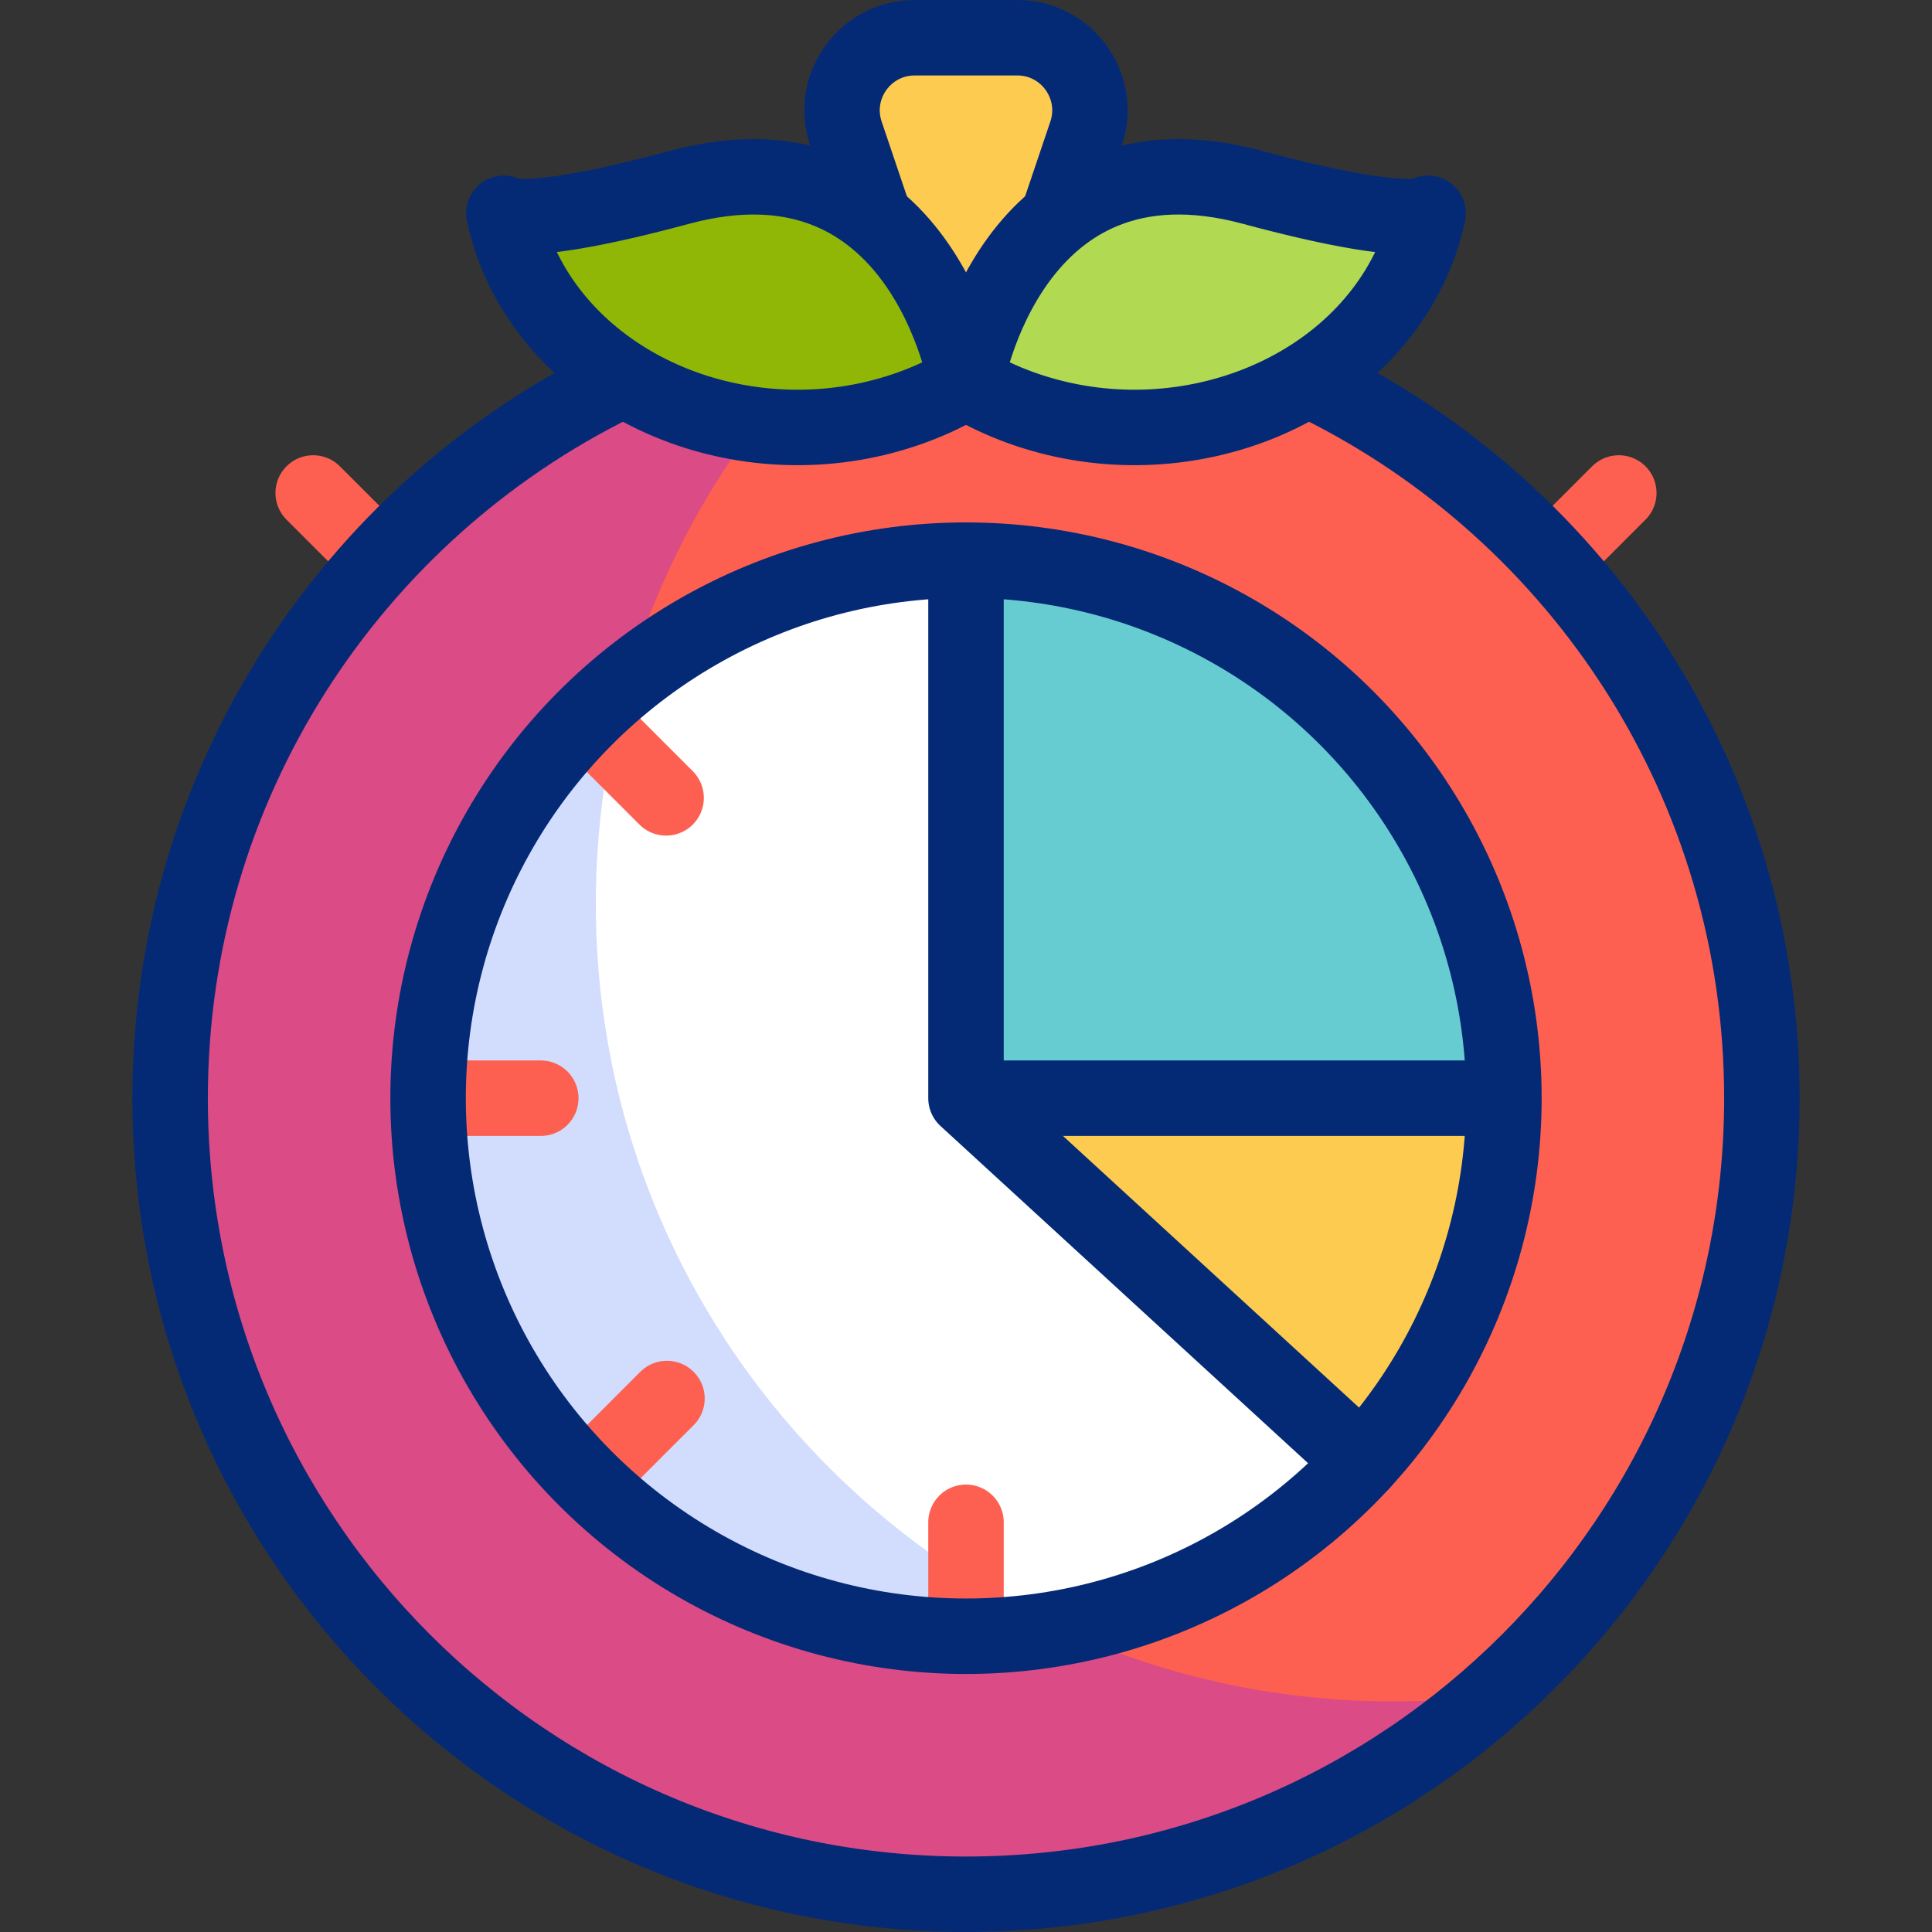
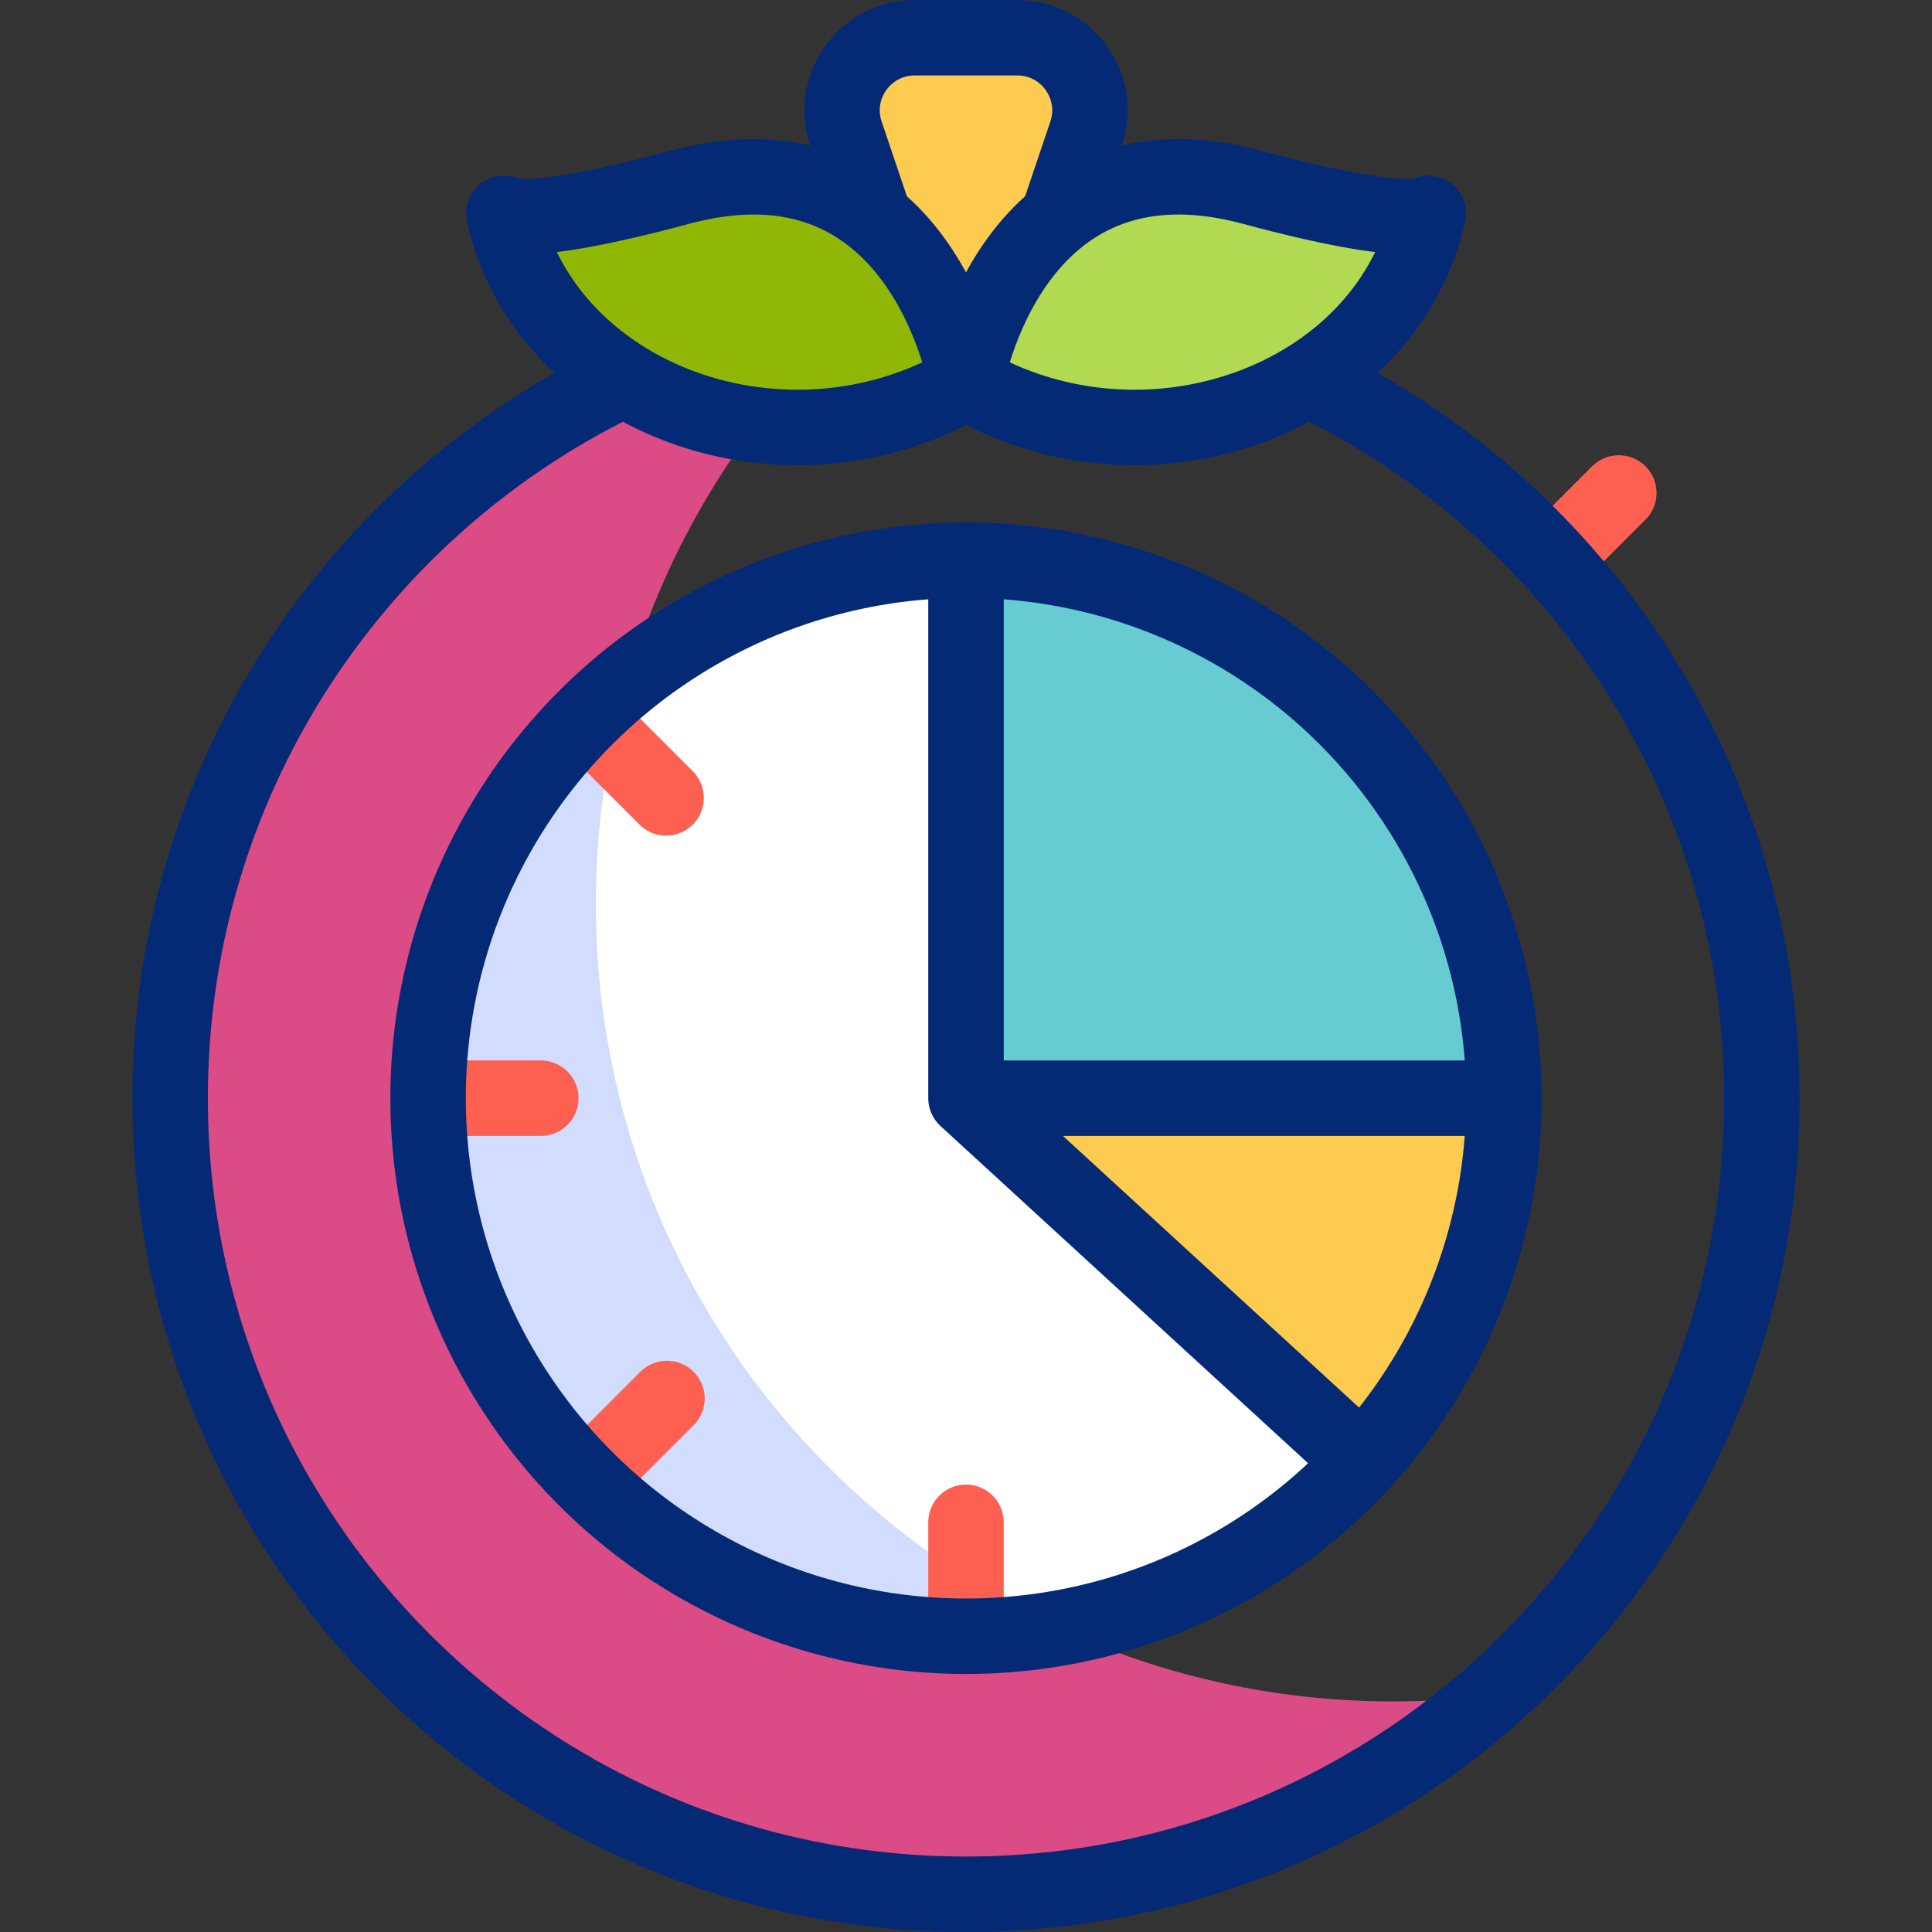
<svg xmlns="http://www.w3.org/2000/svg" version="1.1" id="Layer_1" x="0px" y="0px" viewBox="0 0 512 512" style="enable-background:new 0 0 512 512;" xml:space="preserve">
  <rect x="0" y="0" width="512" height="512" fill="#333333" stroke="none" />
  <g>
    <g>
-       <ellipse style="fill:#FD6050;" cx="256" cy="291.033" rx="210.915" ry="210.967" />
      <path style="fill:#DB4B86;" d="M369.174,450.889c-116.686,0-211.278-94.616-211.278-211.33c0-62.699,27.298-119.02,70.654-157.722&#10;&#09;&#09;&#09;C125.034,95.294,45.085,183.825,45.085,291.033C45.085,407.547,139.515,502,256,502c53.487,0,102.325-19.915,139.505-52.736&#10;&#09;&#09;&#09;C386.878,450.336,378.091,450.889,369.174,450.889z" />
      <ellipse style="fill:#FFFFFF;" cx="256" cy="291.033" rx="142.553" ry="142.588" />
      <path style="fill:#D2DCFD;" d="M157.896,239.559c0-20.623,2.953-40.555,8.46-59.398c-32.275,26.141-52.909,66.096-52.909,110.872&#10;&#09;&#09;&#09;c0,78.749,63.823,142.588,142.553,142.588c8.405,0,16.639-0.728,24.645-2.124C208.178,398.001,157.896,324.654,157.896,239.559z" />
      <path style="fill:#FDCB50;" d="M242.405,10h27.189c13.17,0,22.45,12.933,18.234,25.413l-18.017,53.344h-27.623l-18.017-53.344&#10;&#09;&#09;&#09;C219.956,22.933,229.235,10,242.405,10z" />
      <path style="fill:#67CCD1;" d="M398.556,291.034c0,37.157-14.213,71.002-37.496,96.38L256,291.034V148.443&#10;&#09;&#09;&#09;C334.732,148.443,398.556,212.282,398.556,291.034z" />
      <path style="fill:#FDCB50;" d="M256,291.033L256,291.033l105.06,96.381c23.284-25.378,37.496-59.223,37.496-96.38v0H256z" />
      <path style="fill:#B1D952;" d="M270.542,108.044c-5.21-1.879-10.067-4.188-14.542-6.862c0,0,11.615-68.876,75.967-51.528&#10;&#09;&#09;&#09;c42.165,11.367,46.507,6.862,46.507,6.862c-0.983,4.665-2.532,9.311-4.677,13.872C357.16,105.75,310.932,122.609,270.542,108.044z&#10;&#09;&#09;&#09;" />
      <path style="fill:#91B706;" d="M241.458,108.044c5.21-1.879,10.067-4.188,14.542-6.862c0,0-11.615-68.876-75.967-51.528&#10;&#09;&#09;&#09;c-42.165,11.367-46.507,6.862-46.507,6.862c0.983,4.665,2.532,9.311,4.677,13.872C154.84,105.75,201.068,122.609,241.458,108.044z&#10;&#09;&#09;&#09;" />
    </g>
    <g>
      <g>
        <line style="fill:none;stroke:#FD6050;stroke-width:20;stroke-linecap:round;stroke-linejoin:round;stroke-miterlimit:10;" x1="413.782" y1="145.867" x2="428.999" y2="130.646" />
-         <line style="fill:none;stroke:#FD6050;stroke-width:20;stroke-linecap:round;stroke-linejoin:round;stroke-miterlimit:10;" x1="98.218" y1="145.867" x2="83.001" y2="130.646" />
      </g>
      <path style="fill:none;stroke:#052A75;stroke-width:20;stroke-linecap:round;stroke-linejoin:round;stroke-miterlimit:10;" d="&#10;&#09;&#09;&#09;M231.312,56.555l-7.141-21.142C219.956,22.933,229.235,10,242.405,10h27.189c13.17,0,22.45,12.933,18.234,25.413l-7.162,21.205" />
      <path style="fill:none;stroke:#052A75;stroke-width:20;stroke-linecap:round;stroke-linejoin:round;stroke-miterlimit:10;" d="&#10;&#09;&#09;&#09;M349.155,101.706c69.765,34.409,117.761,106.262,117.761,189.327C466.915,407.547,372.485,502,256,502&#10;&#09;&#09;&#09;S45.085,407.547,45.085,291.033c0-83.117,48.054-155.007,117.889-189.391" />
      <g>
        <polyline style="fill:none;stroke:#052A75;stroke-width:20;stroke-linecap:round;stroke-linejoin:round;stroke-miterlimit:10;" points="&#10;&#09;&#09;&#09;&#09;361.06,387.414 256,291.034 256,148.443 &#09;&#09;&#09;" />
      </g>
      <g>
        <g>
          <line style="fill:none;stroke:#FD6050;stroke-width:20;stroke-linecap:round;stroke-linejoin:round;stroke-miterlimit:10;" x1="256" y1="403.426" x2="256" y2="428.826" />
          <line style="fill:none;stroke:#FD6050;stroke-width:20;stroke-linecap:round;stroke-linejoin:round;stroke-miterlimit:10;" x1="143.314" y1="291.033" x2="117.92" y2="291.033" />
        </g>
        <g>
          <line style="fill:none;stroke:#FD6050;stroke-width:20;stroke-linecap:round;stroke-linejoin:round;stroke-miterlimit:10;" x1="176.752" y1="370.62" x2="158.795" y2="388.581" />
          <line style="fill:none;stroke:#FD6050;stroke-width:20;stroke-linecap:round;stroke-linejoin:round;stroke-miterlimit:10;" x1="176.525" y1="211.446" x2="158.568" y2="193.485" />
        </g>
      </g>
      <g>
        <path style="fill:none;stroke:#052A75;stroke-width:20;stroke-linecap:round;stroke-linejoin:round;stroke-miterlimit:10;" d="&#10;&#09;&#09;&#09;&#09;M270.542,108.044c-5.21-1.879-10.067-4.188-14.542-6.862c0,0,11.615-68.876,75.967-51.528&#10;&#09;&#09;&#09;&#09;c42.165,11.367,46.507,6.862,46.507,6.862c-0.983,4.665-2.532,9.311-4.677,13.872C357.16,105.75,310.932,122.609,270.542,108.044&#10;&#09;&#09;&#09;&#09;z" />
      </g>
      <g>
        <path style="fill:none;stroke:#052A75;stroke-width:20;stroke-linecap:round;stroke-linejoin:round;stroke-miterlimit:10;" d="&#10;&#09;&#09;&#09;&#09;M241.458,108.044c5.21-1.879,10.067-4.188,14.542-6.862c0,0-11.615-68.876-75.967-51.528&#10;&#09;&#09;&#09;&#09;c-42.165,11.367-46.507,6.862-46.507,6.862c0.983,4.665,2.532,9.311,4.677,13.872C154.84,105.75,201.068,122.609,241.458,108.044&#10;&#09;&#09;&#09;&#09;z" />
      </g>
      <line style="fill:none;stroke:#052A75;stroke-width:20;stroke-linecap:round;stroke-linejoin:round;stroke-miterlimit:10;" x1="260.634" y1="291.033" x2="391.202" y2="291.033" />
      <ellipse style="fill:none;stroke:#052A75;stroke-width:20;stroke-linecap:round;stroke-linejoin:round;stroke-miterlimit:10;" cx="256" cy="291.033" rx="142.553" ry="142.588" />
    </g>
  </g>
  <g>
</g>
  <g>
</g>
  <g>
</g>
  <g>
</g>
  <g>
</g>
  <g>
</g>
  <g>
</g>
  <g>
</g>
  <g>
</g>
  <g>
</g>
  <g>
</g>
  <g>
</g>
  <g>
</g>
  <g>
</g>
  <g>
</g>
</svg>